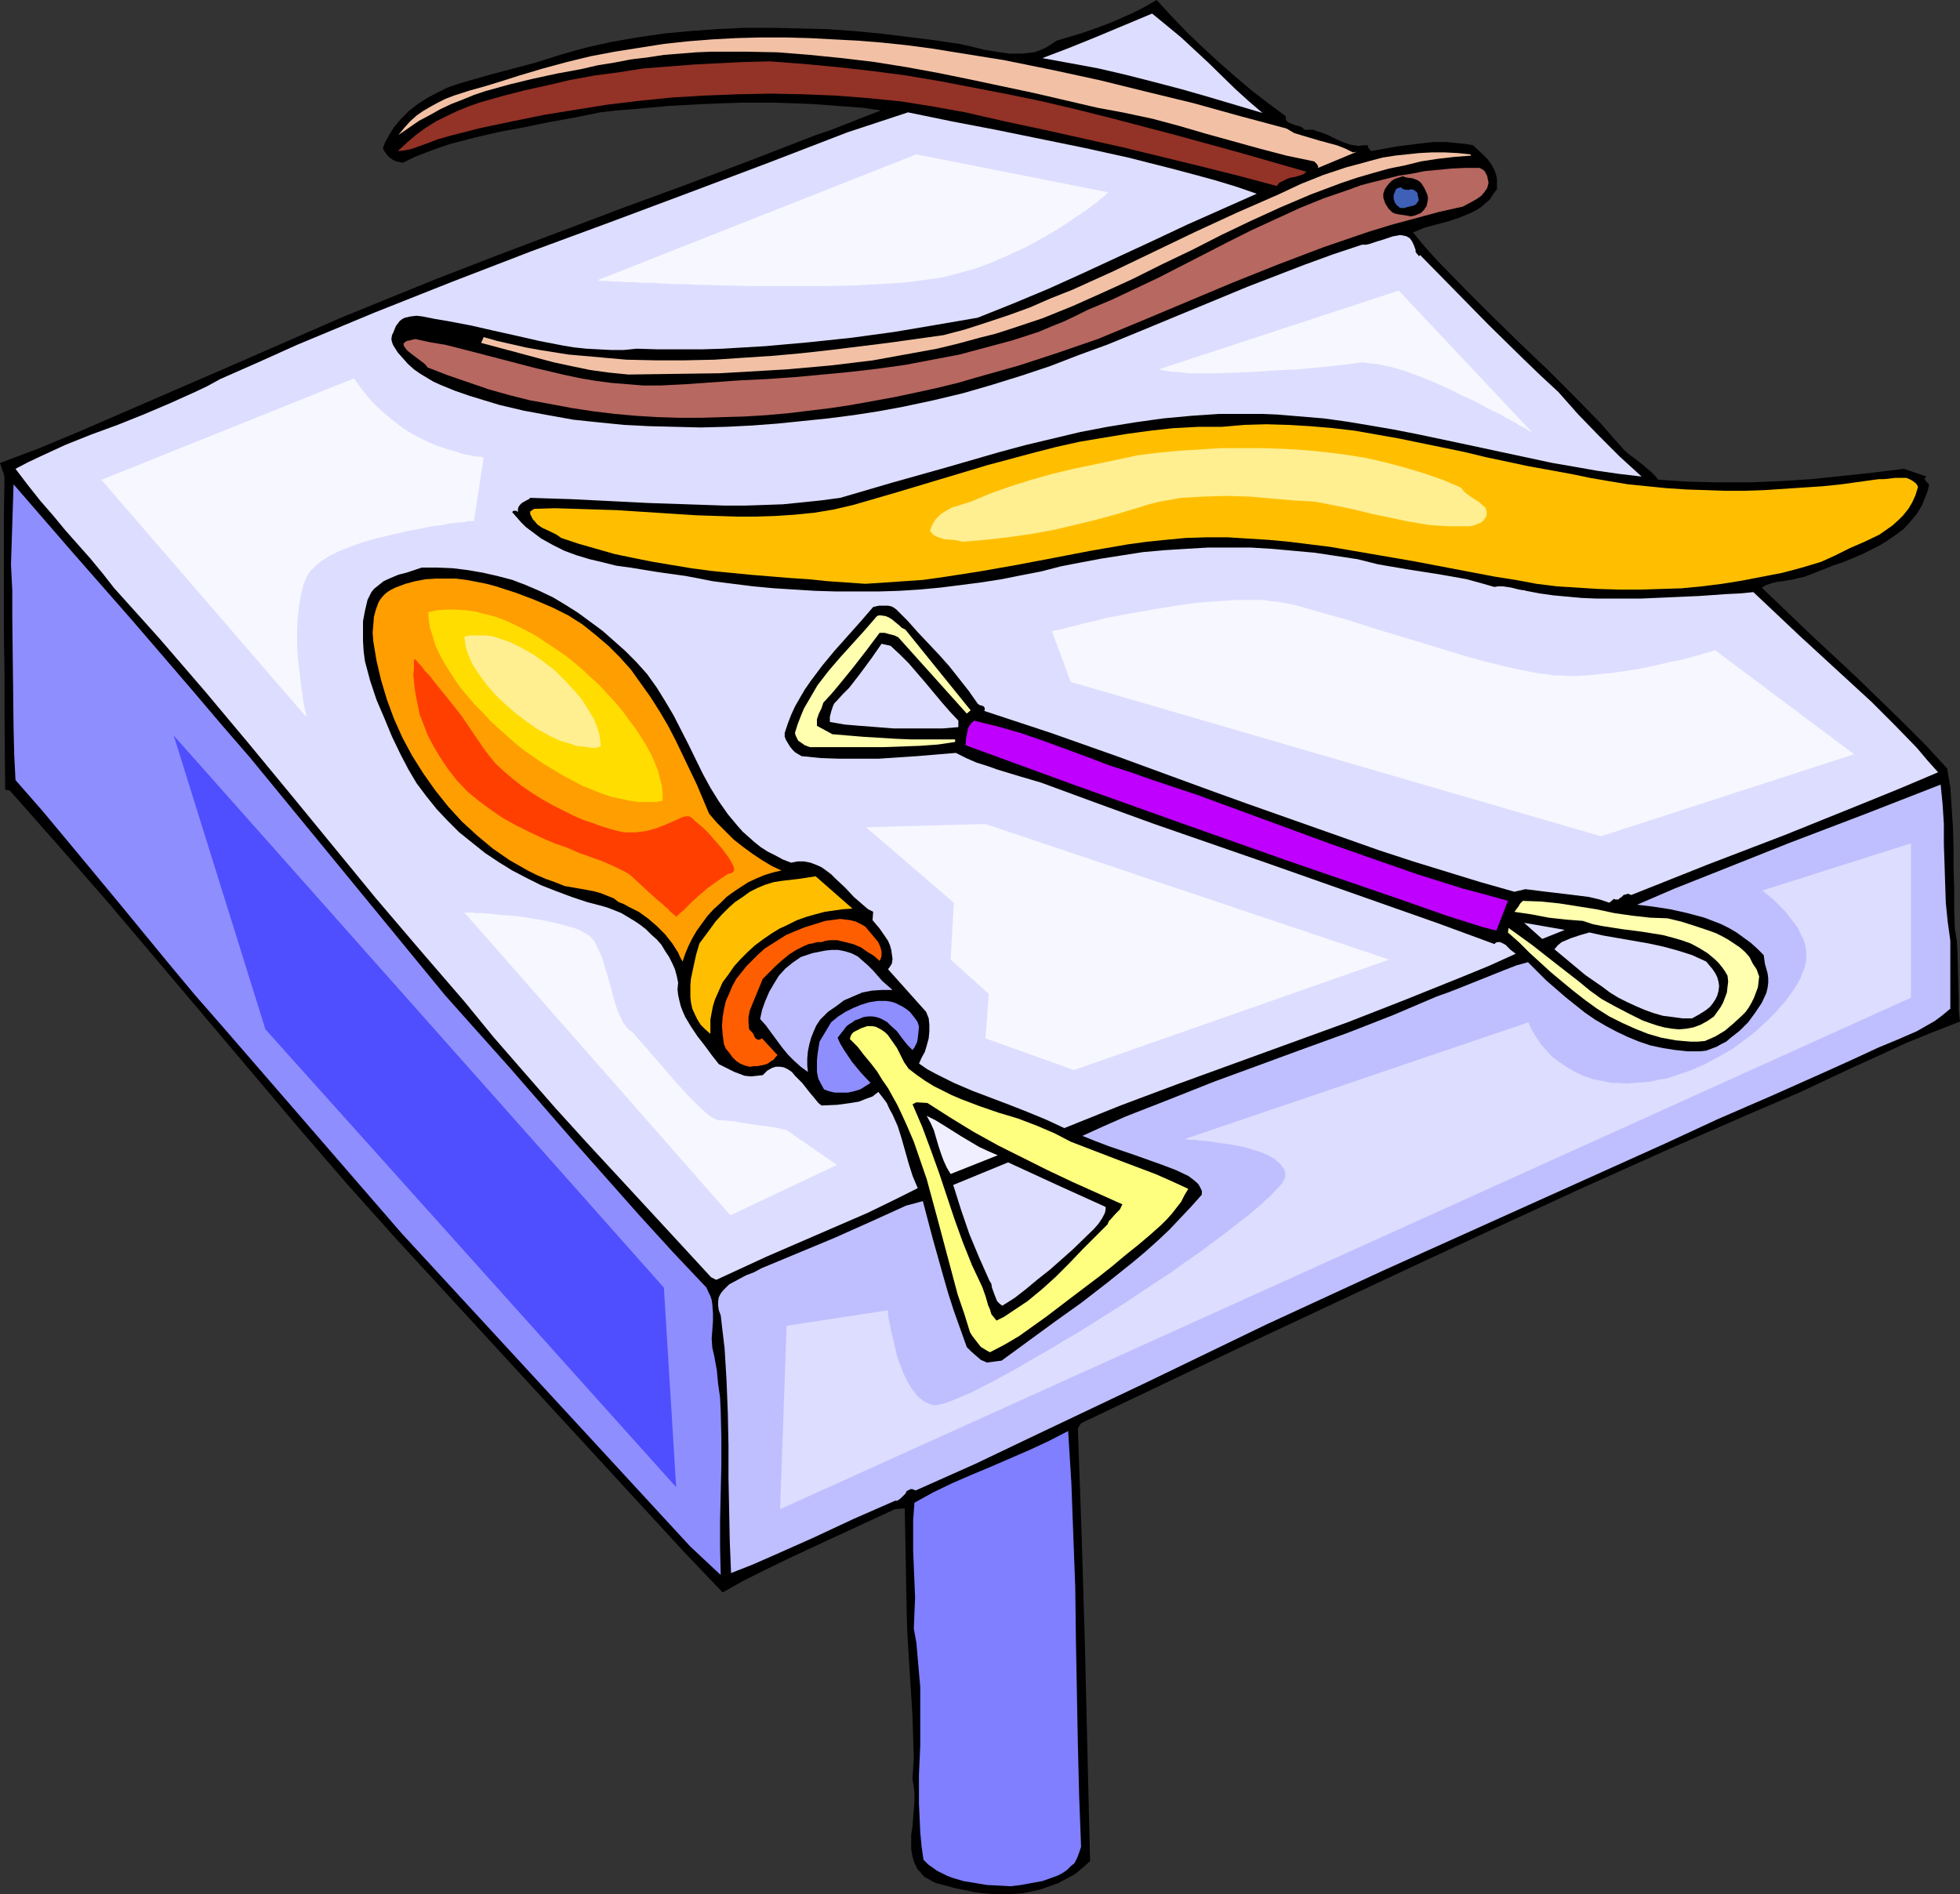
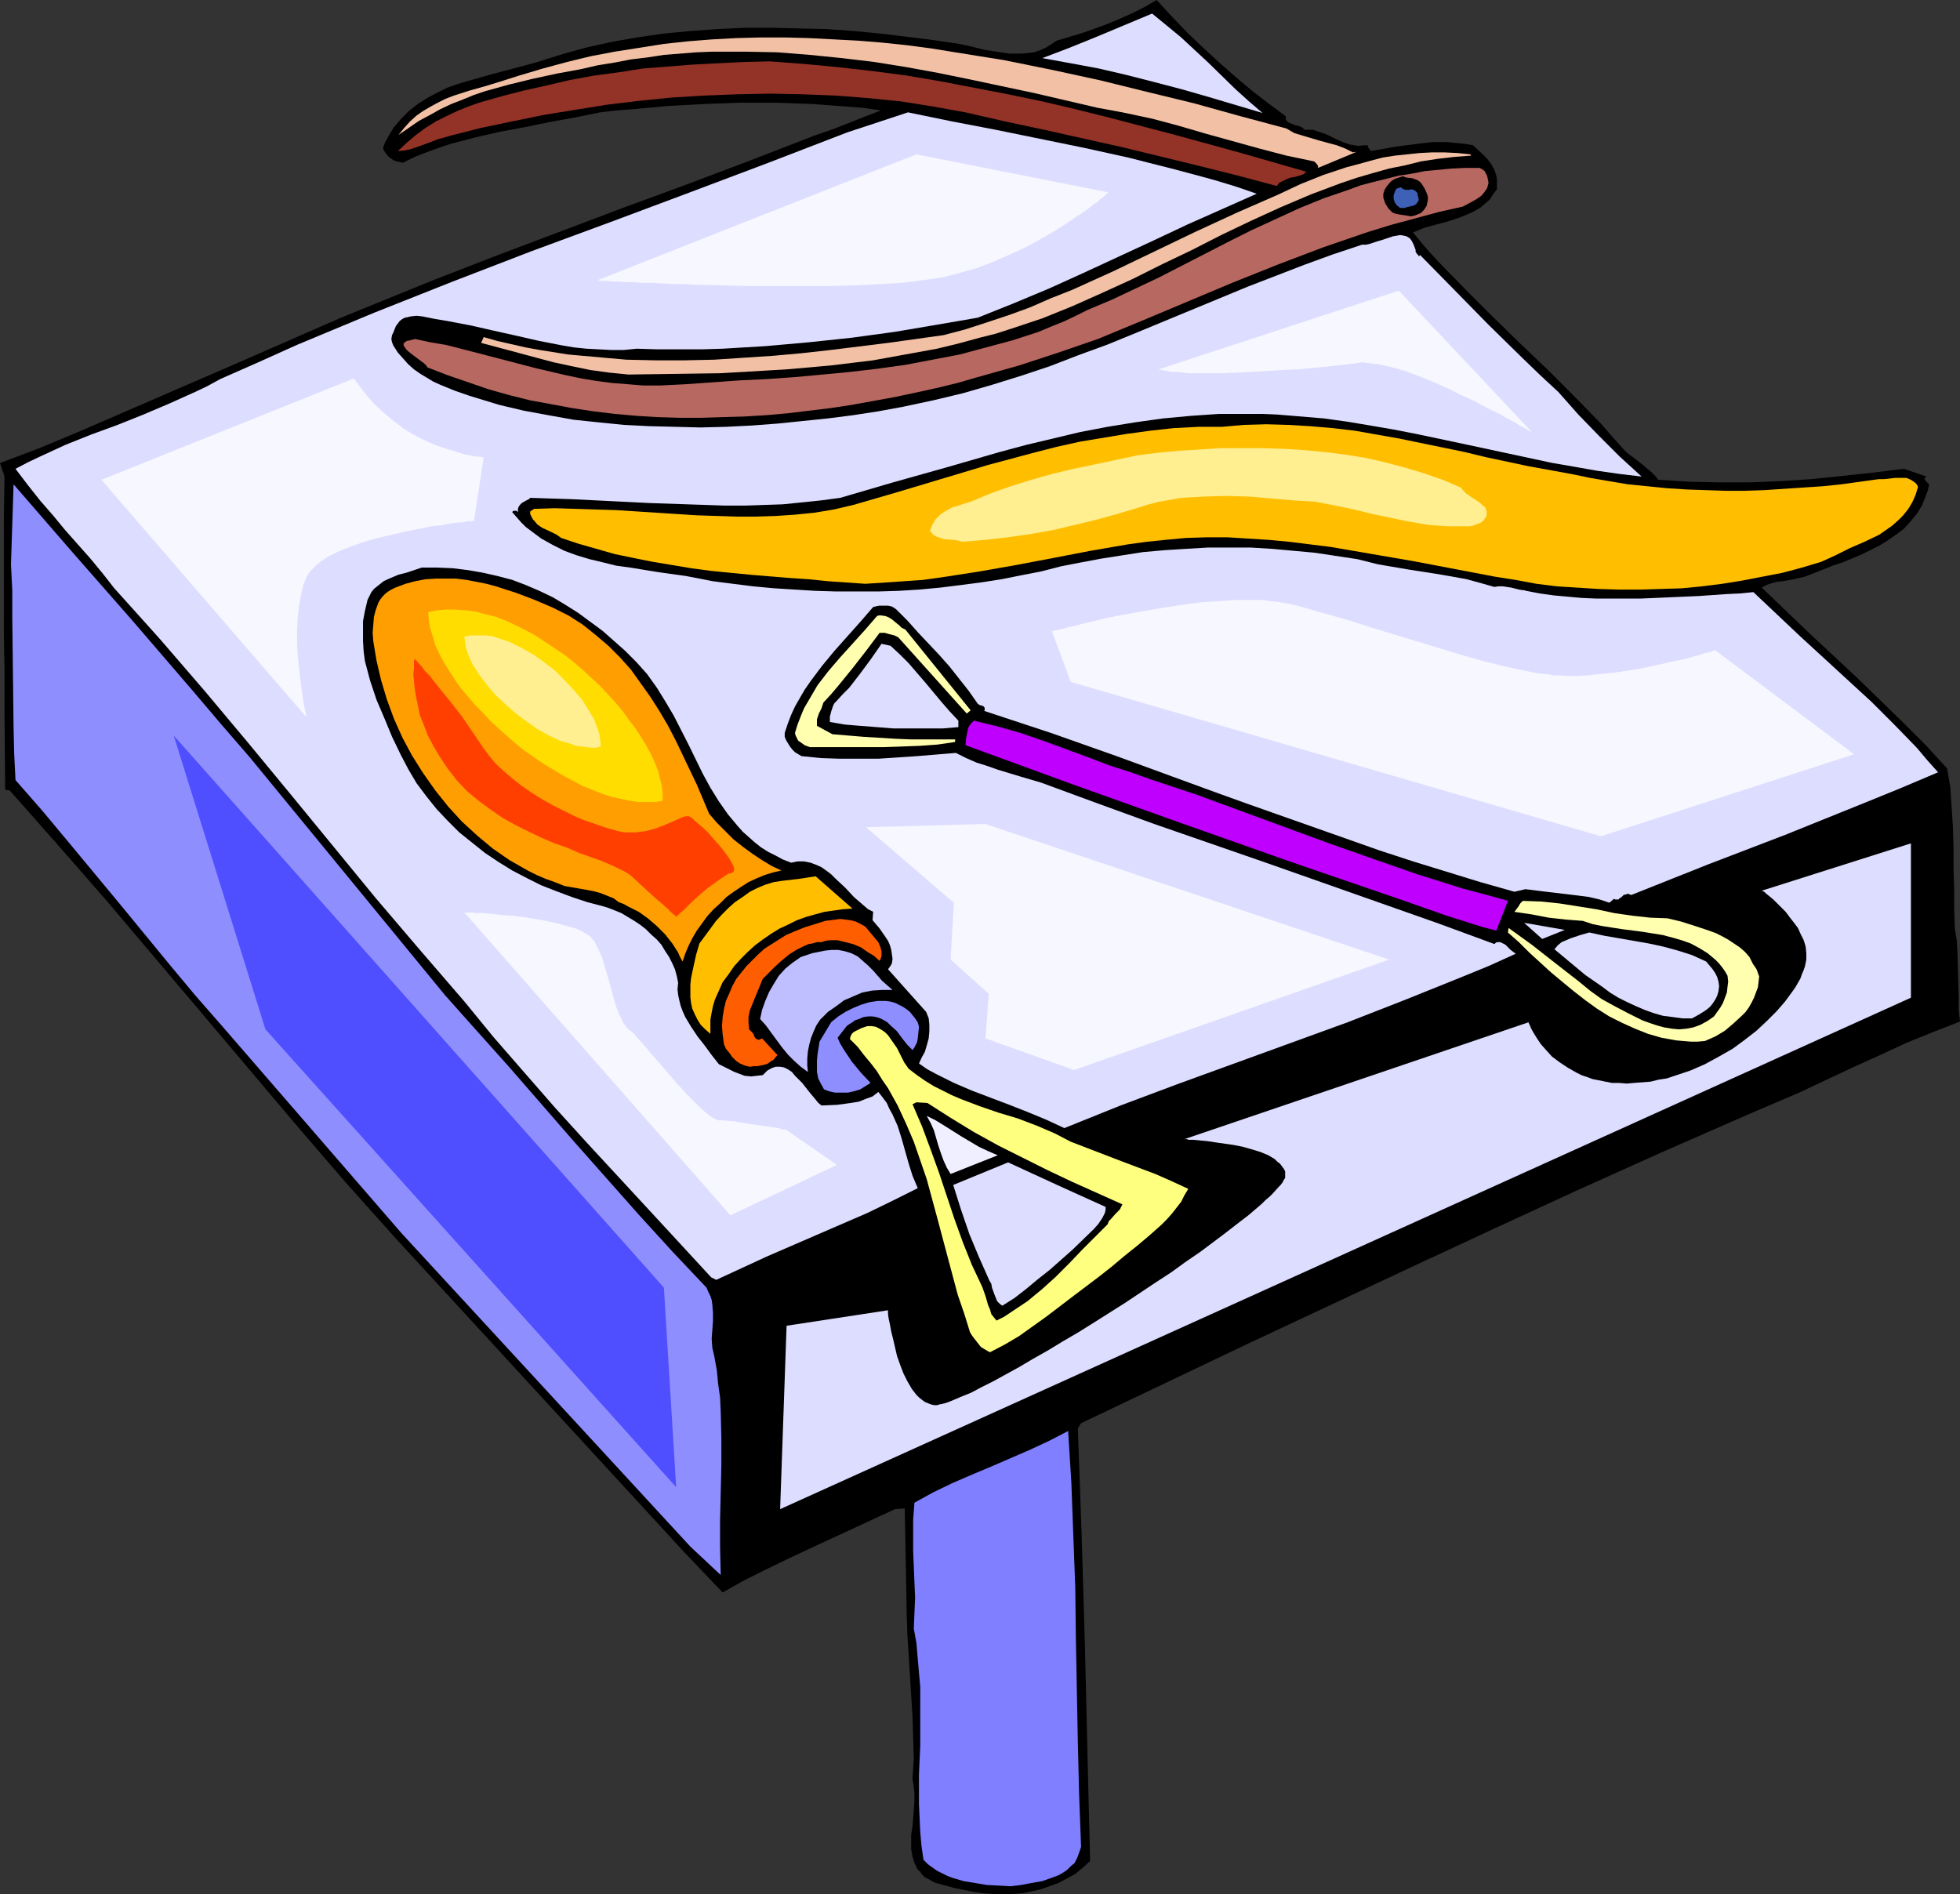
<svg xmlns="http://www.w3.org/2000/svg" xmlns:ns1="http://sodipodi.sourceforge.net/DTD/sodipodi-0.dtd" xmlns:ns2="http://www.inkscape.org/namespaces/inkscape" version="1.0" width="129.766mm" height="125.407mm" id="svg40" ns1:docname="Sculpting Tools 1.wmf">
  <rect width="100%" height="100%" fill="#333333" stroke="none" />
  <ns1:namedview id="namedview40" pagecolor="#ffffff" bordercolor="#000000" borderopacity="0.25" ns2:showpageshadow="2" ns2:pageopacity="0.0" ns2:pagecheckerboard="0" ns2:deskcolor="#d1d1d1" ns2:document-units="mm" />
  <defs id="defs1">
    <pattern id="WMFhbasepattern" patternUnits="userSpaceOnUse" width="6" height="6" x="0" y="0" />
  </defs>
  <path style="fill:#000000;fill-opacity:1;fill-rule:evenodd;stroke:none" d="m 0,115.869 9.858,-3.717 9.696,-4.04 19.392,-8.403 19.392,-8.403 19.23,-8.403 7.757,-3.394 7.918,-3.232 15.514,-6.302 15.837,-6.141 15.837,-5.979 15.837,-5.979 15.837,-5.818 15.837,-5.979 15.837,-6.141 4.202,-1.454 4.202,-1.616 4.04,-1.616 4.202,-1.616 -4.363,-0.646 -4.202,-0.323 -8.726,-0.646 -8.888,-0.323 h -9.05 l -8.888,0.323 -9.05,0.485 -8.726,0.808 -4.202,0.323 -4.202,0.485 -6.302,1.293 -6.302,1.131 -6.302,1.293 -6.141,1.131 -6.302,1.454 -6.141,1.616 -2.909,0.97 -3.07,1.131 -2.909,1.131 -2.909,1.454 -0.808,-0.162 -0.808,-0.162 -0.808,-0.323 -0.646,-0.485 -0.646,-0.485 -0.485,-0.646 -0.485,-0.646 -0.323,-0.808 0.485,-1.293 0.808,-1.454 0.646,-1.131 0.808,-1.293 1.778,-2.101 1.939,-1.939 2.262,-1.778 2.262,-1.454 2.424,-1.293 2.586,-1.293 2.747,-0.97 2.747,-0.808 5.656,-1.616 5.494,-1.454 5.494,-1.454 6.141,-1.939 6.302,-1.778 6.464,-1.454 6.464,-1.131 6.626,-0.97 6.787,-0.646 6.787,-0.485 6.787,-0.323 h 6.787 l 6.787,0.162 6.949,0.162 6.787,0.485 6.787,0.646 6.626,0.808 6.464,0.808 6.626,0.97 1.454,0.323 1.454,0.323 3.232,0.808 3.07,0.485 3.232,0.485 h 1.454 1.616 l 1.616,-0.162 1.454,-0.162 1.454,-0.485 1.454,-0.646 1.293,-0.808 1.454,-0.97 6.464,-1.939 3.232,-1.131 3.07,-1.131 3.07,-1.293 3.232,-1.454 2.909,-1.454 L 289.425,0 l 3.717,4.04 3.878,4.04 3.878,3.717 4.04,3.717 4.04,3.555 4.202,3.555 4.202,3.232 4.363,3.232 v 0.808 l 0.323,0.485 0.485,0.323 0.808,0.323 0.808,0.323 0.808,0.162 0.808,0.323 0.646,0.646 h 0.97 1.131 l 1.939,0.646 1.778,0.646 1.939,0.97 1.778,0.808 1.939,0.646 0.97,0.162 1.131,0.162 1.131,-0.162 h 1.131 v 0.323 l 0.162,0.323 0.646,0.808 6.302,-1.131 6.302,-0.808 3.07,-0.323 h 3.232 l 3.232,0.323 1.616,0.162 1.778,0.323 2.424,2.262 1.131,1.131 0.97,1.293 0.808,1.454 0.485,1.454 0.162,0.808 v 0.808 0.808 0.97 l -0.97,1.293 -0.808,1.293 -1.131,0.97 -1.131,0.97 -1.293,0.808 -1.293,0.646 -2.747,1.131 -2.909,0.97 -3.07,0.808 -2.909,0.808 -2.747,1.131 3.07,3.717 3.232,3.555 6.787,6.949 6.787,6.787 6.949,6.787 6.949,6.626 6.626,6.626 6.626,6.787 3.07,3.555 3.07,3.394 0.97,0.808 1.131,0.808 2.262,1.778 2.101,1.778 0.97,0.97 0.808,0.97 7.757,0.485 7.595,0.162 h 7.757 l 7.595,-0.323 7.595,-0.485 7.757,-0.808 7.595,-0.808 7.757,-0.97 5.656,1.939 -0.323,0.323 -0.162,0.323 0.162,0.162 0.162,0.323 0.646,0.646 0.162,0.162 v 0.323 l -0.323,1.293 -0.485,1.293 -0.97,2.424 -1.293,2.101 -1.616,1.939 -1.616,1.778 -1.939,1.454 -2.101,1.454 -2.101,1.293 -2.262,1.131 -2.262,1.131 -4.686,1.939 -2.424,0.808 -2.424,0.97 -4.525,1.778 -1.454,0.323 -1.293,0.323 -2.747,0.485 -1.454,0.162 -1.293,0.323 -1.454,0.485 -1.131,0.646 11.797,11.312 11.958,11.151 5.818,5.656 5.818,5.656 5.656,5.656 5.333,5.818 0.808,4.686 0.323,4.848 0.323,5.01 0.162,5.171 v 5.171 l 0.162,5.171 v 5.01 l 0.162,5.01 0.485,2.909 0.162,2.909 0.162,5.656 0.162,5.818 v 3.07 l 0.323,2.909 -6.626,2.586 -6.787,2.747 -6.626,3.07 -6.787,3.07 -13.413,6.303 -6.787,2.909 -6.787,2.909 -21.008,9.211 -20.846,9.373 -20.685,9.535 -20.846,9.696 -41.37,19.392 -41.37,19.716 -0.808,1.293 0.485,13.575 0.485,13.575 0.808,27.472 0.323,13.575 0.323,13.575 0.323,13.413 0.323,13.09 -1.778,1.616 -1.939,1.616 -2.101,1.131 -2.101,1.131 -2.262,0.808 -2.262,0.808 -2.262,0.485 -2.262,0.485 -2.424,0.162 h -2.424 -2.424 l -2.424,-0.162 -2.262,-0.323 -2.424,-0.485 -2.424,-0.485 -2.424,-0.646 -1.131,-0.323 -1.293,-0.323 -0.97,-0.485 -0.808,-0.485 -0.97,-0.485 -0.646,-0.646 -0.485,-0.646 -0.646,-0.646 -0.808,-1.616 -0.485,-1.616 -0.323,-1.778 v -1.939 -1.778 l 0.323,-2.101 0.323,-4.04 0.162,-1.939 v -2.101 l -0.162,-1.778 -0.323,-1.939 0.323,-5.171 -0.162,-5.333 -0.162,-5.171 -0.323,-5.171 -0.646,-10.343 -0.323,-5.171 -0.162,-5.171 -0.485,-26.18 -2.424,0.162 -10.827,5.01 -10.827,5.01 -5.494,2.586 -5.333,2.586 -5.494,2.747 -5.171,2.909 -9.858,-10.343 -71.912,-78.216 v 0 L 86.779,296.217 74.659,282.158 50.904,254.039 26.987,225.759 14.706,211.699 2.424,197.801 1.293,197.64 1.131,178.086 v -9.858 l -0.162,-9.858 v -19.554 -9.696 l 0.162,-9.535 -0.162,-0.97 -0.323,-0.808 -0.323,-0.97 z" id="path1" />
  <path style="fill:#8e8eff;fill-opacity:1;fill-rule:evenodd;stroke:none" d="m 3.394,121.202 14.706,16.968 15.029,17.13 14.867,17.291 7.272,8.565 7.272,8.403 48.803,59.47 7.918,8.888 8.242,9.211 16.16,18.584 16.322,18.423 8.403,9.211 8.403,8.888 0.485,1.131 0.485,0.97 0.323,0.97 0.162,1.131 0.162,2.101 v 2.101 l -0.162,2.262 -0.162,2.101 0.162,2.262 0.485,2.101 0.646,3.555 0.323,3.394 0.485,3.394 0.162,3.394 0.162,6.787 v 6.787 l -0.323,13.736 v 6.787 l 0.162,6.949 -7.595,-7.111 -72.235,-78.377 -44.925,-51.874 -6.787,-7.757 -6.464,-7.757 L 29.734,225.92 17.13,210.73 10.666,202.973 3.878,195.216 3.555,188.752 3.394,182.126 3.232,168.228 3.07,154.33 v -6.626 L 2.747,141.241 Z" id="path2" />
  <path style="fill:#ddddff;fill-opacity:1;fill-rule:evenodd;stroke:none" d="m 55.106,94.861 9.534,-4.202 9.696,-4.363 9.696,-4.04 9.696,-4.04 19.554,-7.757 19.715,-7.595 19.715,-7.272 19.877,-7.434 19.715,-7.434 19.715,-7.595 15.19,-5.01 10.989,2.262 10.989,2.101 22.139,4.525 10.989,2.424 10.827,2.747 5.494,1.454 5.333,1.454 5.333,1.616 5.171,1.778 -8.726,3.878 -8.726,3.878 -8.565,4.04 -8.726,4.04 -8.726,4.04 -8.565,3.878 -8.888,3.717 -8.888,3.555 -10.342,1.778 -10.504,1.778 -10.666,1.454 -10.666,1.131 -10.827,0.97 -10.827,0.646 -5.333,0.162 h -5.494 -5.333 l -5.333,-0.162 -3.232,0.323 h -3.232 l -3.07,-0.162 -3.07,-0.162 -3.07,-0.323 -2.909,-0.485 -5.818,-1.131 -5.656,-1.293 -5.818,-1.293 -5.656,-1.293 -5.979,-1.131 -2.909,-0.485 -3.232,-0.646 -1.454,-0.162 -1.454,0.162 -1.454,0.323 -0.646,0.323 -0.646,0.485 -0.97,1.293 -0.646,1.616 -0.323,0.646 -0.162,0.97 0.162,0.808 0.323,0.808 1.131,1.778 1.293,1.454 1.293,1.454 1.454,1.293 1.616,1.131 1.616,0.97 1.616,0.97 1.778,0.808 3.555,1.454 3.717,1.293 7.434,2.262 6.141,1.454 6.141,1.131 6.302,1.131 6.141,0.646 6.464,0.646 6.302,0.323 6.464,0.162 6.464,0.162 6.302,-0.162 6.464,-0.323 6.464,-0.485 6.302,-0.646 6.302,-0.646 6.302,-0.808 6.302,-0.97 6.141,-1.131 7.595,-1.616 7.434,-1.778 7.272,-2.101 7.272,-2.262 7.272,-2.424 7.11,-2.747 7.11,-2.586 7.11,-2.909 14.059,-5.818 14.059,-5.818 7.11,-2.747 7.11,-2.747 7.11,-2.586 7.272,-2.424 h 0.97 l 0.808,-0.162 1.939,-0.646 1.131,-0.323 0.97,-0.323 1.939,-0.646 0.97,-0.162 0.808,-0.162 0.97,0.162 0.646,0.162 0.808,0.485 0.485,0.646 0.485,0.97 0.485,1.293 v 0.485 l 0.323,0.485 0.323,0.323 0.162,0.323 0.323,-0.323 8.565,8.727 8.565,8.727 8.726,8.565 4.363,4.202 4.363,4.04 5.01,5.656 5.171,5.333 5.171,5.171 5.494,5.01 -5.494,-0.646 -5.656,-0.808 -5.494,-0.97 -5.656,-0.97 -11.312,-2.424 -11.312,-2.424 -11.474,-2.424 -5.818,-1.131 -5.656,-0.97 -5.818,-0.97 -5.818,-0.808 -5.818,-0.485 -5.818,-0.485 -3.717,-0.162 h -3.555 -7.272 l -7.11,0.485 -6.949,0.646 -6.949,0.97 -6.949,1.131 -6.787,1.293 -6.787,1.616 -6.787,1.616 -6.626,1.778 -13.413,3.878 -13.251,3.717 -13.251,3.878 -4.848,0.646 -4.686,0.485 -4.848,0.485 -4.686,0.162 -4.848,0.162 h -4.848 l -9.534,-0.323 -9.534,-0.323 -9.696,-0.485 -9.858,-0.485 -10.181,-0.323 -0.323,0.323 -0.646,0.323 -1.131,0.646 -0.485,0.485 -0.323,0.485 -0.162,0.485 v 0.808 l -0.162,-0.162 -0.323,-0.162 h -0.646 l -0.323,0.323 1.131,1.293 1.131,1.293 1.131,1.131 1.293,0.97 2.586,1.939 2.909,1.616 2.909,1.454 3.07,1.131 3.232,0.97 3.394,0.808 3.232,0.808 3.555,0.485 6.949,1.131 6.949,0.97 3.394,0.646 3.232,0.646 5.01,0.646 5.171,0.646 5.171,0.485 5.171,0.323 5.171,0.323 5.333,0.162 h 5.171 5.333 l 5.171,-0.162 5.171,-0.323 5.171,-0.485 5.171,-0.646 5.01,-0.646 5.171,-0.808 4.848,-0.97 5.01,-0.97 5.01,-1.293 5.01,-0.97 5.171,-0.97 5.171,-0.808 5.171,-0.808 5.494,-0.485 5.171,-0.323 5.494,-0.323 h 5.333 5.494 l 5.333,0.323 5.333,0.485 5.333,0.485 5.333,0.808 5.333,0.808 5.171,1.293 7.595,1.293 7.272,1.131 3.717,0.646 3.555,0.646 3.555,0.97 3.394,0.97 0.97,-0.162 h 1.131 l 2.101,0.323 1.939,0.485 0.97,0.162 h 0.323 l 0.485,0.162 3.394,0.646 3.394,0.485 7.11,0.646 3.717,0.162 h 3.555 7.434 l 7.434,-0.323 7.272,-0.323 6.949,-0.485 3.394,-0.162 3.232,-0.323 5.818,5.494 5.818,5.494 5.979,5.494 5.979,5.494 5.979,5.494 5.656,5.656 5.656,5.818 2.586,3.07 2.747,3.07 -9.534,4.04 -9.534,3.878 -19.23,7.757 -19.392,7.434 -19.069,7.595 -0.485,-0.162 -0.323,-0.162 -0.485,0.162 -0.646,0.162 -0.485,0.485 -0.485,0.323 -0.323,0.323 h -0.646 -0.162 l -0.323,-0.162 -1.131,0.97 -2.424,-0.808 -2.747,-0.646 -2.586,-0.323 -2.586,-0.323 -5.494,-0.646 -5.171,-0.646 -2.747,0.646 -8.565,-2.424 -8.403,-2.586 -8.403,-2.586 -8.403,-2.747 -16.483,-5.818 -16.483,-5.818 -8.08,-2.909 -8.403,-3.07 -16.322,-5.979 -16.483,-5.818 -16.645,-5.494 0.162,-0.485 -0.162,-0.485 -0.162,-0.162 -0.323,-0.162 -0.646,-0.162 -0.485,-0.323 -2.262,-3.232 -2.424,-3.07 -2.424,-3.07 -2.586,-2.909 -5.333,-5.656 -2.586,-2.909 -2.747,-2.747 -0.646,-0.485 -0.646,-0.323 -0.808,-0.162 h -0.646 -1.616 l -1.454,0.323 -3.07,3.555 -6.626,7.434 -3.07,3.717 -2.909,3.878 -1.454,2.101 -1.131,1.939 -1.293,2.262 -0.97,2.101 -0.808,2.101 -0.808,2.424 v 0.97 l 0.323,0.808 0.485,0.808 0.485,0.808 0.646,0.808 0.646,0.646 1.616,0.97 4.848,0.485 4.686,0.162 h 4.848 4.848 l 9.696,-0.646 9.696,-0.808 2.586,1.293 2.586,1.131 2.586,0.808 2.747,0.97 5.333,1.616 5.494,1.616 14.059,5.171 14.221,5.171 28.442,9.858 28.442,10.019 14.221,5.01 14.059,5.171 0.323,-0.323 0.323,-0.162 h 0.808 l 0.646,0.323 0.646,0.323 0.646,0.646 0.646,0.646 0.646,0.485 0.646,0.485 -6.787,3.07 -7.11,2.909 -14.059,5.656 -14.059,5.494 -14.221,5.171 -14.221,5.171 -14.221,5.171 -14.221,5.333 -14.059,5.656 -4.525,-2.101 -4.686,-1.939 -4.525,-1.778 -4.686,-1.778 -4.686,-1.778 -4.525,-1.939 -4.525,-2.262 -2.101,-1.131 -2.101,-1.454 0.646,-1.454 0.808,-1.454 0.485,-1.616 0.485,-1.778 0.162,-1.778 v -1.616 l -0.162,-1.616 -0.646,-1.616 -9.534,-10.666 0.485,-0.646 0.485,-0.808 0.162,-1.131 -0.162,-1.131 -0.162,-1.131 -0.323,-1.131 -0.485,-1.131 -0.646,-0.97 -1.454,-2.101 -1.778,-2.101 0.162,-2.101 -1.293,-0.646 -1.131,-0.97 -2.424,-2.101 -2.101,-2.262 -2.424,-2.262 -1.131,-1.131 -1.293,-0.97 -1.131,-0.808 -1.454,-0.646 -1.293,-0.485 -1.616,-0.323 h -1.616 l -1.616,0.323 -2.101,-0.808 -1.778,-0.97 -1.939,-0.97 -1.778,-1.131 -1.616,-1.293 -1.454,-1.293 -1.454,-1.293 -1.293,-1.454 -2.424,-2.909 -2.262,-3.232 -2.101,-3.394 -1.939,-3.555 -3.555,-7.272 -3.717,-7.272 -2.101,-3.555 -2.101,-3.394 -2.424,-3.394 -1.293,-1.454 -1.454,-1.616 -2.747,-2.747 -2.909,-2.586 -2.747,-2.424 -3.07,-2.262 -3.07,-2.262 -3.07,-1.939 -3.232,-1.939 -3.394,-1.616 -3.394,-1.454 -3.394,-1.293 -3.717,-0.97 -3.555,-0.808 -3.717,-0.646 -3.878,-0.485 -3.878,-0.162 h -3.878 l -3.878,1.293 -1.939,0.485 -1.939,0.808 -1.778,0.808 -0.808,0.646 -0.808,0.646 -0.808,0.646 -0.646,0.808 -0.485,0.97 -0.485,0.97 -0.646,2.747 -0.485,2.586 v 2.586 2.424 l 0.162,2.586 0.323,2.424 0.646,2.424 0.646,2.424 0.808,2.424 0.808,2.424 1.939,4.525 1.939,4.686 2.101,4.363 1.939,3.717 2.101,3.555 2.424,3.232 2.586,3.232 2.747,2.909 2.909,2.909 3.232,2.586 3.232,2.586 3.394,2.262 3.394,2.101 3.717,1.939 3.555,1.778 3.717,1.454 3.878,1.454 3.878,1.293 3.717,0.97 1.616,0.485 1.616,0.646 1.616,0.646 1.616,0.97 1.616,0.97 1.454,0.97 1.454,1.131 1.293,1.293 1.454,1.293 1.131,1.293 0.97,1.616 0.97,1.454 0.808,1.616 0.646,1.454 0.485,1.778 0.323,1.616 -0.162,1.616 0.162,1.454 0.323,1.454 0.323,1.293 0.485,1.293 0.646,1.454 1.454,2.424 1.616,2.424 1.778,2.262 1.778,2.424 1.778,2.262 2.586,1.293 1.293,0.646 1.293,0.485 1.293,0.485 1.616,0.162 1.454,-0.162 1.454,-0.162 0.646,-0.646 0.485,-0.485 1.131,-0.646 0.97,-0.323 h 1.131 l 0.97,0.162 0.97,0.485 0.97,0.646 0.808,0.97 1.778,1.778 1.778,2.262 1.616,1.939 0.646,0.808 0.808,0.646 3.878,-0.162 3.555,-0.485 1.939,-0.323 1.616,-0.646 1.778,-0.646 1.454,-1.131 1.131,1.454 0.97,1.293 0.646,1.454 0.808,1.454 1.293,2.909 0.97,3.07 1.778,6.303 0.97,3.07 1.293,3.07 -6.141,3.07 -6.302,3.07 -25.371,10.989 -6.302,2.909 -6.302,2.909 -1.293,-0.646 -7.595,-8.242 -7.757,-8.403 -7.918,-8.565 -7.918,-8.565 -7.918,-8.727 -7.757,-8.888 -7.595,-8.727 -7.272,-8.888 -11.15,-12.928 L 94.051,224.789 72.72,198.771 62.054,185.843 51.227,172.915 40.077,159.987 l -5.656,-6.303 -5.818,-6.464 -2.909,-3.717 -3.07,-3.717 -6.302,-7.111 -3.07,-3.717 -3.232,-3.717 -3.07,-3.878 -3.07,-4.04 3.07,-1.616 3.07,-1.454 6.302,-2.909 6.464,-2.586 6.626,-2.424 6.464,-2.586 6.464,-2.747 6.464,-2.909 3.07,-1.454 z" id="path3" />
  <path style="fill:#ff9e00;fill-opacity:1;fill-rule:evenodd;stroke:none" d="m 98.899,147.058 2.586,-0.97 2.424,-0.646 2.586,-0.485 2.586,-0.162 h 2.586 2.424 l 2.586,0.323 2.586,0.485 2.424,0.485 2.424,0.646 5.01,1.616 4.686,1.778 4.525,1.939 1.939,0.97 1.939,0.97 3.555,2.262 3.232,2.586 3.232,2.747 2.909,2.909 2.747,3.07 2.424,3.394 2.424,3.394 2.262,3.555 2.101,3.555 1.939,3.717 1.778,3.717 3.555,7.434 3.07,7.272 1.939,2.262 2.101,2.101 2.101,2.101 2.262,1.778 2.424,1.778 2.424,1.616 2.424,1.454 2.424,1.131 -2.101,0.485 -2.101,0.646 -1.939,0.808 -2.101,0.97 -1.778,1.131 -1.939,1.293 -1.778,1.293 -1.616,1.616 -1.616,1.454 -1.616,1.778 -1.293,1.778 -1.293,1.778 -1.131,1.939 -0.97,1.939 -0.808,1.939 -0.646,1.939 -0.646,-1.131 -0.485,-1.131 -1.454,-2.262 -1.778,-2.262 -2.101,-2.101 -2.262,-1.939 -2.262,-1.616 -2.586,-1.293 -1.131,-0.646 -1.293,-0.485 -1.293,-0.97 -1.616,-0.646 -1.616,-0.646 -1.778,-0.485 -3.555,-0.646 -3.717,-0.646 -2.424,-0.97 -2.262,-0.808 -2.262,-0.97 -2.262,-1.131 -2.262,-1.293 -2.262,-1.293 -2.101,-1.454 -2.101,-1.454 -1.939,-1.616 -1.939,-1.616 -1.939,-1.778 -1.939,-1.778 -3.394,-3.717 -3.232,-4.04 -3.07,-4.363 -2.747,-4.363 -2.424,-4.525 -2.101,-4.686 -1.778,-4.848 -1.454,-4.848 -1.131,-4.848 -0.808,-4.848 -0.162,-2.101 0.162,-1.939 0.162,-2.101 0.485,-1.778 0.646,-1.778 0.485,-0.808 0.646,-0.808 0.646,-0.646 0.646,-0.485 0.808,-0.485 z" id="path4" />
  <path style="fill:#933226;fill-opacity:1;fill-rule:evenodd;stroke:none" d="m 142.531,20.039 6.141,-1.131 6.141,-0.808 6.141,-0.97 6.302,-0.485 6.141,-0.485 6.302,-0.323 6.464,-0.323 6.464,-0.162 8.565,0.646 8.565,0.808 8.565,0.97 8.565,1.131 8.565,1.454 8.403,1.616 8.403,1.616 8.565,1.778 8.242,1.939 8.403,2.101 16.645,4.363 16.483,4.525 16.322,4.686 -0.808,0.646 -0.97,0.323 -1.131,0.323 -0.97,0.162 -0.97,0.323 -0.97,0.485 -0.97,0.485 -0.646,0.808 -9.696,-2.586 -9.696,-2.424 -19.23,-4.686 -19.554,-4.363 -9.858,-2.101 -9.858,-2.262 -8.08,-1.454 -8.08,-1.293 -8.08,-0.808 -8.242,-0.646 -8.242,-0.323 -8.08,-0.162 -8.242,0.162 -8.242,0.323 -8.08,0.485 -8.08,0.808 -8.08,0.97 -8.08,1.293 -7.918,1.293 -7.918,1.616 -7.757,1.616 -7.595,1.939 -3.394,0.97 -1.616,0.646 -1.778,0.646 -3.232,1.131 -1.616,0.323 -1.616,0.162 2.262,-2.101 2.262,-1.939 2.424,-1.778 2.586,-1.616 2.586,-1.293 2.747,-1.293 2.747,-1.131 2.747,-0.97 5.656,-1.616 5.656,-1.454 5.818,-1.293 z" id="path5" />
  <path style="fill:#f2c1a5;fill-opacity:1;fill-rule:evenodd;stroke:none" d="m 129.926,18.907 5.979,-1.778 5.979,-1.616 5.979,-1.454 5.979,-1.131 6.141,-0.97 6.141,-0.97 5.979,-0.646 6.141,-0.485 5.979,-0.323 6.141,-0.162 h 6.141 l 5.979,0.162 6.141,0.323 6.141,0.323 5.979,0.485 6.141,0.646 6.141,0.808 5.979,0.97 12.12,1.939 11.958,2.424 11.958,2.586 11.797,2.909 11.958,2.909 11.635,3.232 11.474,3.07 1.939,1.131 2.101,0.646 4.363,1.293 4.202,1.131 2.101,0.808 1.939,0.97 0.97,-0.162 -9.696,4.04 v -0.323 -0.162 l -0.323,-0.485 -0.323,-0.323 -0.323,-0.323 -6.949,-1.454 -6.787,-1.778 -13.413,-3.717 -6.626,-1.939 -6.626,-1.778 -6.787,-1.454 -3.394,-0.646 -3.555,-0.646 -15.998,-3.717 -15.998,-3.394 -7.918,-1.616 -7.918,-1.454 -8.08,-1.293 -8.08,-0.97 -8.08,-0.808 -8.08,-0.646 -8.08,-0.162 h -8.242 l -4.04,0.162 -4.04,0.323 -4.04,0.323 -4.202,0.646 -4.04,0.485 -4.202,0.808 -4.04,0.646 -4.202,0.97 -6.141,1.131 -5.979,1.293 -5.979,1.454 -5.818,1.616 -2.909,0.97 -2.747,1.131 -2.909,1.131 -2.747,1.293 -2.586,1.454 -2.747,1.454 -2.586,1.778 -2.586,1.778 1.454,-1.778 1.454,-1.616 1.616,-1.454 1.616,-1.131 1.939,-1.131 1.778,-0.97 1.939,-0.97 2.101,-0.808 4.04,-1.293 4.04,-1.131 4.202,-1.293 z" id="path6" />
  <path style="fill:#b76860;fill-opacity:1;fill-rule:evenodd;stroke:none" d="m 103.909,84.841 3.717,0.808 3.878,0.646 7.595,1.939 7.434,1.939 7.434,1.939 7.595,1.778 3.878,0.808 3.878,0.646 3.717,0.485 4.04,0.323 3.878,0.323 h 4.202 l 6.464,-0.323 6.787,-0.485 6.787,-0.485 6.787,-0.323 6.949,-0.485 6.949,-0.646 6.787,-0.646 6.949,-0.808 6.949,-0.97 6.787,-1.293 6.787,-1.293 6.626,-1.778 6.626,-1.778 6.464,-2.101 3.07,-1.293 3.232,-1.293 3.07,-1.454 2.909,-1.454 6.141,-2.586 5.818,-2.747 5.818,-2.747 5.979,-3.07 11.635,-5.979 5.818,-2.909 5.979,-2.747 5.979,-2.747 5.979,-2.424 6.141,-2.101 3.07,-1.131 3.07,-0.808 3.232,-0.808 3.232,-0.808 3.232,-0.485 3.232,-0.646 3.394,-0.323 3.394,-0.323 3.394,-0.162 h 3.555 l 0.646,0.323 0.646,0.485 0.323,0.646 0.323,0.646 0.162,0.808 0.162,0.808 -0.162,0.646 -0.162,0.646 -0.323,0.485 -0.323,0.485 -0.808,0.97 -1.131,0.808 -1.131,0.646 -2.424,1.293 -5.818,1.293 -5.979,1.616 -5.979,1.616 -5.818,1.778 -5.656,1.939 -5.656,1.939 -11.474,4.363 -11.312,4.525 -11.15,4.686 -11.15,4.686 -11.312,4.686 -9.858,3.394 -9.858,3.232 -10.342,2.909 -5.01,1.454 -5.333,1.293 -5.171,1.131 -5.333,1.131 -5.333,0.97 -5.333,0.97 -5.333,0.808 -5.333,0.646 -5.333,0.646 -5.494,0.485 -5.333,0.323 -5.494,0.162 -5.333,0.162 h -5.494 l -5.333,-0.162 -5.333,-0.323 -5.494,-0.485 -5.333,-0.646 -5.333,-0.808 -5.171,-0.97 -5.333,-0.97 -5.171,-1.293 -5.171,-1.454 -5.171,-1.778 -5.171,-1.778 -5.01,-1.939 -0.323,-0.485 -0.485,-0.485 -1.293,-0.97 -1.293,-0.97 -1.454,-1.131 -0.485,-0.485 -0.323,-0.485 -0.323,-0.485 v -0.485 l 0.323,-0.323 0.485,-0.323 0.808,-0.162 0.646,-0.162 z" id="path7" />
  <path style="fill:#ffdd00;fill-opacity:1;fill-rule:evenodd;stroke:none" d="m 165.801,200.387 -1.778,0.323 h -2.101 -2.262 l -2.101,-0.323 -2.262,-0.485 -2.262,-0.485 -2.424,-0.808 -2.424,-0.97 -2.424,-0.97 -2.424,-1.293 -2.424,-1.293 -2.424,-1.454 -2.424,-1.454 -4.686,-3.232 -2.262,-1.778 -4.363,-3.878 -2.101,-1.939 -1.939,-2.101 -1.939,-1.939 -1.778,-2.101 -1.778,-2.101 -1.454,-2.101 -1.454,-2.262 -1.293,-2.101 -1.131,-2.101 -0.97,-2.101 -0.646,-2.262 -0.646,-1.939 -0.323,-2.101 -0.162,-1.939 2.262,-0.485 2.262,-0.162 h 2.424 l 2.424,0.162 2.424,0.323 2.424,0.646 2.586,0.646 2.586,0.97 2.424,1.131 2.586,1.293 2.424,1.293 2.424,1.616 2.424,1.616 2.424,1.616 2.262,1.778 2.262,1.939 2.262,2.101 2.101,1.939 1.939,2.101 1.939,2.101 1.778,2.101 1.616,2.262 1.616,2.101 1.454,2.262 1.293,2.101 1.131,2.101 0.97,2.101 0.808,2.101 0.485,1.939 0.485,1.939 0.162,1.939 z" id="path8" />
  <path style="fill:#ffef91;fill-opacity:1;fill-rule:evenodd;stroke:none" d="m 150.288,186.813 -1.131,0.323 h -1.131 l -1.131,-0.162 -1.293,-0.162 -1.454,-0.162 -1.293,-0.485 -2.747,-0.808 -2.747,-1.293 -2.909,-1.616 -2.747,-1.939 -2.586,-1.939 -2.586,-2.262 -2.424,-2.262 -2.101,-2.424 -1.939,-2.586 -1.616,-2.424 -0.646,-1.293 -0.485,-1.131 -0.485,-1.293 -0.323,-1.131 -0.162,-1.293 -0.162,-1.131 1.454,-0.323 h 1.293 1.454 1.293 l 1.454,0.162 1.454,0.485 1.454,0.485 1.454,0.485 2.909,1.454 2.909,1.616 2.747,1.939 2.747,2.101 2.424,2.424 2.262,2.424 2.101,2.424 1.616,2.586 1.454,2.424 0.485,1.293 0.485,1.293 0.323,1.131 0.162,0.97 0.162,1.131 z" id="path9" />
  <path style="fill:#f2c1a5;fill-opacity:1;fill-rule:evenodd;stroke:none" d="m 121.038,84.357 3.394,0.97 3.555,0.808 3.555,0.808 3.555,0.646 7.11,1.131 7.272,0.646 7.272,0.646 7.272,0.162 h 7.272 l 7.434,-0.162 7.272,-0.485 7.434,-0.485 7.11,-0.646 7.272,-0.808 14.382,-1.778 6.949,-0.97 6.949,-0.97 5.494,-1.454 5.494,-1.778 5.333,-1.778 5.333,-1.939 5.171,-2.262 5.333,-2.101 10.342,-4.686 20.523,-9.858 10.504,-4.848 10.342,-4.525 5.494,-2.586 5.656,-2.262 5.818,-1.939 3.07,-0.808 2.909,-0.808 3.07,-0.808 3.07,-0.485 3.07,-0.323 3.07,-0.323 3.07,-0.162 h 3.232 l 3.232,0.162 3.232,0.323 0.162,0.323 -4.202,0.323 -4.202,0.485 -4.202,0.646 -3.878,0.97 -4.04,0.808 -4.04,1.131 -3.878,1.131 -3.878,1.293 -3.878,1.454 -3.878,1.454 -7.595,3.232 -7.434,3.394 -7.434,3.555 -7.272,3.717 -7.434,3.555 -7.434,3.717 -7.434,3.394 -7.595,3.394 -7.595,3.07 -3.878,1.293 -3.878,1.293 -4.04,1.293 -3.878,0.97 -5.333,1.454 -5.333,1.293 -5.333,0.97 -5.333,0.97 -5.333,0.97 -5.333,0.646 -5.333,0.646 -5.494,0.485 -5.494,0.485 -5.494,0.323 -11.15,0.646 -11.312,0.162 -11.635,0.162 -4.848,-0.485 -4.686,-0.646 -4.686,-0.97 -4.525,-0.97 -9.05,-2.424 -9.05,-2.424 z" id="path10" />
  <path style="fill:#ffbf00;fill-opacity:1;fill-rule:evenodd;stroke:none" d="m 133.643,127.343 5.171,-0.162 5.333,0.162 10.181,0.323 5.01,0.323 5.01,0.323 10.019,0.646 5.01,0.162 5.01,0.162 h 4.848 l 4.848,-0.162 4.848,-0.323 4.848,-0.485 4.848,-0.808 4.848,-1.131 11.15,-3.232 11.312,-3.394 11.312,-3.394 11.474,-3.07 5.656,-1.454 5.818,-1.293 5.818,-0.97 5.818,-0.97 5.979,-0.808 5.818,-0.646 6.141,-0.323 h 5.979 l 5.494,-0.485 5.656,-0.162 5.494,0.162 5.494,0.323 5.656,0.485 5.494,0.646 5.494,0.97 5.494,0.97 10.989,2.262 5.494,1.131 5.333,1.293 10.666,2.262 5.333,0.97 5.333,0.97 4.686,0.97 4.686,0.808 4.848,0.808 4.848,0.485 4.848,0.485 5.01,0.323 4.848,0.162 4.848,0.162 h 4.848 l 4.848,-0.162 4.848,-0.323 4.848,-0.323 4.848,-0.323 4.686,-0.485 4.686,-0.646 4.686,-0.646 h 1.293 l 2.909,-0.323 h 1.454 1.293 l 1.131,0.485 0.485,0.323 0.485,0.323 0.485,0.485 0.323,0.646 -0.646,2.101 -0.808,1.778 -0.97,1.616 -1.293,1.616 -1.293,1.293 -1.454,1.293 -1.616,1.131 -1.616,1.131 -3.717,1.778 -3.717,1.616 -3.555,1.778 -3.555,1.616 -4.848,1.454 -4.848,1.293 -5.01,0.97 -5.01,0.97 -5.01,0.808 -5.171,0.646 -5.01,0.485 -5.171,0.162 -5.171,0.162 h -5.171 l -5.333,-0.162 -5.171,-0.323 -5.171,-0.323 -5.171,-0.646 -5.171,-0.97 -5.171,-0.808 -10.181,-1.939 -10.181,-1.939 -10.342,-1.778 -10.342,-1.778 -5.171,-0.646 -5.171,-0.646 -5.171,-0.485 -5.171,-0.323 -5.171,-0.323 h -5.333 l -5.171,0.162 -5.171,0.485 -4.686,0.485 -4.686,0.646 -9.373,1.616 -9.211,1.778 -9.373,1.778 -9.211,1.616 -9.373,1.454 -4.686,0.646 -4.686,0.323 -4.848,0.323 -4.848,0.323 -9.373,-0.646 -4.686,-0.485 -4.848,-0.323 -9.858,-0.808 -9.858,-0.97 -4.848,-0.646 -4.848,-0.808 -4.848,-0.808 -4.848,-0.97 -4.686,-0.97 -4.525,-1.293 -4.525,-1.293 -4.363,-1.454 -1.131,-0.808 -1.293,-0.646 -2.424,-1.131 -1.131,-0.808 -0.808,-0.97 -0.323,-0.323 -0.323,-0.646 -0.323,-0.646 v -0.646 z" id="path11" />
  <path style="fill:#ffbf00;fill-opacity:1;fill-rule:evenodd;stroke:none" d="m 187.617,223.173 1.939,-0.97 1.939,-0.808 2.101,-0.646 2.101,-0.323 4.202,-0.485 4.202,-0.646 9.211,8.08 -2.424,0.162 -2.262,0.323 -2.262,0.323 -2.424,0.646 -2.262,0.646 -2.262,0.808 -2.262,1.131 -2.101,0.97 -2.101,1.293 -2.101,1.454 -1.939,1.454 -1.778,1.616 -1.778,1.778 -1.616,1.778 -1.454,2.101 -1.454,1.939 -1.293,2.909 -0.646,1.454 -0.485,1.616 -0.323,1.616 -0.323,1.778 v 1.778 1.778 l -1.293,-1.131 -1.131,-1.131 -0.808,-1.293 -0.646,-1.293 -0.646,-1.454 -0.323,-1.454 -0.162,-1.454 v -1.616 -1.454 l 0.162,-1.616 0.646,-3.07 0.646,-2.909 0.808,-2.747 2.747,-3.717 1.293,-1.778 1.616,-1.778 1.616,-1.616 1.616,-1.454 1.939,-1.293 z" id="path12" />
  <path style="fill:#ff5e00;fill-opacity:1;fill-rule:evenodd;stroke:none" d="m 196.667,234 2.262,-0.97 2.424,-0.97 2.586,-0.808 2.586,-0.808 2.586,-0.323 1.131,-0.162 1.293,0.162 1.293,0.162 1.293,0.323 1.293,0.646 1.131,0.646 1.616,1.939 0.808,0.97 0.808,0.97 0.485,1.131 0.323,1.131 v 0.485 0.646 l -0.162,0.646 -0.323,0.646 -1.454,-1.293 -1.616,-0.97 -1.616,-1.131 -1.939,-0.808 -1.939,-0.485 -1.939,-0.485 h -1.939 l -1.131,0.162 -0.97,0.323 h -1.131 l -1.131,0.323 -0.97,0.162 -1.131,0.485 -1.939,0.97 -1.778,1.131 -1.778,1.454 -1.616,1.454 -3.232,3.232 -2.586,6.303 -0.646,1.616 -0.323,1.616 v 1.454 l 0.162,1.616 0.323,0.323 0.485,0.485 0.323,0.485 0.162,0.485 0.323,0.485 0.485,0.323 h 0.485 l 0.323,-0.162 0.323,-0.162 3.878,4.202 -0.485,0.485 -0.485,0.646 -0.808,0.485 -0.646,0.485 -0.97,0.323 -1.616,0.323 h -0.808 l -1.131,0.162 -1.293,-0.323 -1.131,-0.485 -0.97,-0.646 -0.97,-0.97 -0.808,-1.131 -0.808,-0.97 -0.485,-1.131 -0.323,-2.424 -0.162,-2.101 0.162,-2.262 0.323,-1.939 0.485,-2.101 0.808,-1.778 0.808,-1.939 0.97,-1.778 1.293,-1.616 1.293,-1.616 1.454,-1.454 1.454,-1.454 1.616,-1.454 1.778,-1.131 1.778,-1.131 z" id="path13" />
-   <path style="fill:#bfbfff;fill-opacity:1;fill-rule:evenodd;stroke:none" d="m 190.526,317.387 18.261,-7.595 9.05,-4.04 8.888,-4.04 4.202,-1.131 2.424,9.211 2.586,9.211 1.293,4.525 1.454,4.525 1.616,4.525 1.616,4.525 1.131,1.131 1.293,1.131 1.131,0.97 0.808,0.323 0.646,0.323 3.717,-0.485 6.626,-4.848 6.626,-4.848 6.787,-4.848 6.464,-5.01 6.464,-5.171 3.07,-2.586 3.07,-2.747 2.909,-2.747 2.747,-2.909 2.747,-2.909 2.586,-2.909 v -0.97 l -0.323,-0.646 -0.323,-0.646 -0.323,-0.485 -1.131,-0.97 -1.293,-0.97 -3.07,-1.454 -3.394,-1.293 -6.787,-2.424 -6.626,-2.262 -3.394,-1.293 -3.232,-1.293 5.333,-2.424 5.494,-2.424 11.15,-4.363 10.989,-4.363 22.462,-8.242 11.15,-4.04 11.15,-4.363 10.989,-4.686 2.747,-0.97 2.909,-1.131 5.656,-2.262 5.656,-2.262 2.909,-1.131 2.909,-0.808 4.525,4.525 4.848,4.202 2.424,1.939 2.424,1.939 2.586,1.778 2.747,1.616 2.747,1.454 2.747,1.293 2.747,1.131 2.909,0.97 3.07,0.646 3.07,0.485 3.07,0.323 h 3.232 l 1.454,-0.162 1.293,-0.485 1.293,-0.485 1.131,-0.646 1.293,-0.646 1.131,-0.97 2.262,-1.778 2.101,-2.101 1.778,-2.424 1.616,-2.424 1.131,-2.424 0.323,-1.293 0.162,-1.293 v -1.131 l -0.162,-1.293 -0.646,-2.262 -0.162,-1.131 -0.162,-1.131 -1.616,-1.616 -1.616,-1.454 -1.778,-1.293 -1.778,-1.293 -1.939,-1.131 -1.939,-0.97 -2.101,-0.808 -2.101,-0.808 -4.202,-1.131 -4.363,-0.97 -4.202,-0.646 -4.04,-0.485 9.373,-4.04 9.373,-3.717 19.069,-7.595 19.069,-7.272 19.069,-7.434 0.485,4.848 0.323,5.01 v 5.01 l 0.162,4.848 0.162,5.01 0.162,4.848 0.485,4.848 0.323,2.262 0.323,2.424 v 1.939 2.101 4.202 4.363 4.363 l -1.939,1.616 -1.939,1.454 -2.262,1.293 -2.262,1.293 -4.848,2.101 -4.686,1.939 -6.626,3.07 -6.787,3.07 -13.413,5.979 -13.413,5.818 -13.251,6.141 -70.296,31.674 -14.706,6.787 -14.706,6.787 -29.088,14.059 -29.25,13.898 -14.544,6.949 -14.867,6.626 -0.485,-0.162 -0.323,-0.162 h -0.485 l -0.323,0.162 -0.646,0.323 -0.323,0.646 -1.131,1.131 -0.646,0.485 -0.323,0.162 h -0.485 l -10.342,4.525 -10.019,4.686 -10.181,4.525 -5.171,2.262 -5.333,2.101 -0.323,-7.919 -0.162,-7.919 -0.162,-7.919 v -8.242 l -0.162,-7.919 -0.323,-8.242 -0.485,-8.08 -0.485,-4.04 -0.485,-4.202 -0.485,-1.293 -0.162,-1.131 v -1.131 l 0.162,-0.97 0.485,-0.97 0.646,-0.808 0.646,-0.646 0.808,-0.808 2.101,-1.131 2.101,-1.131 2.101,-0.808 z" id="path14" />
  <path style="fill:#bfbfff;fill-opacity:1;fill-rule:evenodd;stroke:none" d="m 200.384,239.495 2.909,-0.97 1.616,-0.323 1.616,-0.323 1.616,-0.162 h 1.616 l 1.616,0.323 1.616,0.485 1.616,0.808 1.293,1.131 1.293,1.131 1.293,1.293 1.131,1.293 1.131,1.293 1.293,1.131 1.293,1.131 h -1.293 -1.293 l -2.586,0.162 -2.424,0.485 -2.262,0.97 -2.262,0.97 -1.939,1.454 -2.101,1.454 -1.939,1.939 -0.97,1.454 -0.646,1.454 -0.646,1.616 -0.485,1.778 -0.323,1.616 -0.162,1.778 v 1.778 l 0.162,1.616 -1.778,-1.293 -1.616,-1.454 -1.616,-1.616 -1.454,-1.778 -2.747,-3.717 -1.293,-1.778 -1.454,-1.616 0.485,-2.262 0.808,-2.262 0.97,-2.262 1.131,-1.939 1.293,-2.101 1.616,-1.778 1.778,-1.454 z" id="path15" />
  <path style="fill:#8e8eff;fill-opacity:1;fill-rule:evenodd;stroke:none" d="m 207.979,255.817 1.778,-1.454 1.778,-1.131 1.939,-0.97 1.939,-0.808 2.101,-0.646 2.101,-0.323 h 2.101 l 1.131,0.162 1.131,0.323 1.939,0.97 0.97,0.646 0.808,0.646 0.646,0.808 0.646,0.808 0.646,0.97 0.323,1.131 -0.162,1.616 -0.162,1.454 -0.162,0.808 -0.323,0.646 -0.323,0.646 -0.485,0.646 -0.646,-0.646 -0.646,-0.646 -1.293,-1.616 -1.293,-1.778 -1.616,-1.454 -0.808,-0.808 -0.808,-0.485 -0.97,-0.485 -0.97,-0.323 -0.97,-0.162 h -1.131 l -1.131,0.162 -1.131,0.485 -0.97,0.323 -0.646,0.485 -0.808,0.485 -0.646,0.485 -1.131,1.454 -1.131,1.454 0.646,1.454 0.97,1.616 0.97,1.454 0.97,1.454 2.262,2.747 2.424,2.586 -1.293,0.808 -1.293,0.808 -1.616,0.485 -1.454,0.323 h -1.616 -1.616 l -1.454,-0.323 -1.293,-0.485 -0.808,-1.454 -0.646,-1.293 -0.323,-1.616 v -1.454 -1.454 l 0.162,-1.616 0.485,-3.07 z" id="path16" />
  <path style="fill:#ddddff;fill-opacity:1;fill-rule:evenodd;stroke:none" d="m 220.584,161.118 2.262,0.485 2.424,2.262 2.101,2.101 4.04,4.686 4.04,4.848 2.101,2.424 2.262,2.424 v 1.616 l -3.878,0.323 h -4.04 -4.202 -4.202 l -4.04,-0.323 -4.202,-0.323 -3.878,-0.323 -3.717,-0.646 v -1.293 l 0.323,-1.293 0.485,-1.454 0.323,-0.646 0.485,-0.485 1.616,-1.778 1.616,-1.616 2.747,-3.555 2.747,-3.717 z" id="path17" />
  <path style="fill:#ffff7f;fill-opacity:1;fill-rule:evenodd;stroke:none" d="m 217.029,256.786 h 1.131 l 0.97,0.162 0.97,0.485 0.808,0.485 0.646,0.485 0.646,0.646 1.131,1.616 1.131,1.616 1.778,3.555 1.131,1.616 2.101,1.616 2.101,1.454 2.101,1.293 2.262,1.131 2.262,1.131 2.262,0.97 4.686,1.778 4.686,1.616 4.848,1.454 4.686,1.778 2.262,0.97 2.262,0.97 4.04,2.101 4.202,1.616 8.403,3.232 8.565,3.232 4.04,1.778 4.202,1.939 -0.97,1.616 -0.808,1.616 -1.131,1.454 -1.131,1.454 -1.293,1.454 -1.454,1.454 -2.909,2.586 -3.07,2.586 -3.232,2.586 -3.07,2.586 -3.07,2.424 -6.626,5.01 -6.787,5.171 -3.394,2.424 -3.394,2.424 -3.555,2.101 -3.717,1.939 -0.646,-0.323 -0.808,-0.485 -0.808,-0.485 -0.646,-0.808 -1.131,-1.454 -0.485,-0.646 -0.485,-0.808 -1.454,-4.686 -1.616,-4.686 -2.586,-9.696 -0.646,-2.424 -0.646,-2.424 -1.293,-4.848 -2.586,-9.535 -1.616,-4.686 -1.616,-4.686 -1.939,-4.525 -2.101,-4.525 -2.424,-4.363 -1.454,-2.101 -1.293,-2.101 -1.616,-2.101 -1.616,-1.939 -1.616,-2.101 -1.939,-1.939 0.162,-0.646 0.323,-0.646 0.485,-0.485 0.646,-0.323 0.646,-0.323 0.646,-0.323 z" id="path18" />
  <path style="fill:#000000;fill-opacity:1;fill-rule:evenodd;stroke:none" d="m 229.31,275.856 2.747,0.162 5.818,3.717 5.818,3.555 6.141,3.394 6.141,3.07 6.141,3.07 6.141,2.909 12.605,5.656 -0.323,0.646 -0.323,0.646 -1.131,1.131 -1.131,1.293 -0.485,0.485 -0.323,0.808 -3.07,3.07 -3.232,3.232 -3.232,3.394 -3.394,3.394 -3.394,3.07 -3.717,3.07 -1.939,1.293 -1.939,1.293 -1.939,1.293 -1.939,0.97 -0.646,-0.808 -0.646,-0.808 -0.323,-1.131 -0.485,-1.131 -0.646,-2.262 -0.808,-2.262 -2.586,-5.494 -2.262,-5.656 -2.101,-5.818 -1.939,-5.818 -1.939,-5.818 -2.101,-5.818 -2.101,-5.656 -2.424,-5.656 z" id="path19" />
-   <path style="fill:#ffef91;fill-opacity:1;fill-rule:evenodd;stroke:none" d="m 242.885,125.565 5.01,-2.101 5.01,-1.778 5.171,-1.616 5.171,-1.454 5.333,-1.293 5.494,-1.131 10.666,-2.262 5.171,-0.646 5.171,-0.485 5.171,-0.323 5.171,-0.323 h 5.171 5.333 l 5.171,0.162 5.171,0.323 5.171,0.485 5.171,0.646 5.01,0.808 5.01,1.131 4.848,1.293 4.848,1.454 4.686,1.616 4.525,1.939 0.646,0.808 0.646,0.646 1.616,1.131 1.778,1.131 0.646,0.646 0.808,0.646 0.162,0.485 0.162,0.485 v 0.97 l -0.323,0.646 -0.646,0.808 -0.646,0.485 -0.97,0.323 -0.808,0.323 -0.97,0.162 h -2.586 -2.586 l -2.424,-0.162 -2.424,-0.162 -4.848,-0.808 -4.686,-0.97 -4.686,-0.97 -4.525,-1.131 -4.686,-0.97 -5.01,-0.97 -5.333,-0.323 -5.656,-0.485 -5.494,-0.485 -5.818,-0.162 -5.656,0.162 -2.747,0.162 -2.909,0.162 -2.747,0.485 -2.747,0.485 -2.586,0.646 -2.586,0.808 -5.333,1.616 -5.333,1.454 -5.333,1.293 -5.494,1.293 -5.494,0.97 -5.656,0.808 -5.656,0.646 -5.818,0.485 -1.131,-0.323 -1.131,-0.162 -2.262,-0.162 -0.97,-0.323 -0.97,-0.323 -0.808,-0.485 -0.808,-0.97 0.323,-0.808 0.323,-0.808 0.485,-0.808 0.323,-0.485 1.293,-1.293 1.293,-0.808 1.454,-0.808 1.616,-0.485 1.454,-0.485 z" id="path20" />
+   <path style="fill:#ffef91;fill-opacity:1;fill-rule:evenodd;stroke:none" d="m 242.885,125.565 5.01,-2.101 5.01,-1.778 5.171,-1.616 5.171,-1.454 5.333,-1.293 5.494,-1.131 10.666,-2.262 5.171,-0.646 5.171,-0.485 5.171,-0.323 5.171,-0.323 h 5.171 5.333 l 5.171,0.162 5.171,0.323 5.171,0.485 5.171,0.646 5.01,0.808 5.01,1.131 4.848,1.293 4.848,1.454 4.686,1.616 4.525,1.939 0.646,0.808 0.646,0.646 1.616,1.131 1.778,1.131 0.646,0.646 0.808,0.646 0.162,0.485 0.162,0.485 v 0.97 l -0.323,0.646 -0.646,0.808 -0.646,0.485 -0.97,0.323 -0.808,0.323 -0.97,0.162 h -2.586 -2.586 l -2.424,-0.162 -2.424,-0.162 -4.848,-0.808 -4.686,-0.97 -4.686,-0.97 -4.525,-1.131 -4.686,-0.97 -5.01,-0.97 -5.333,-0.323 -5.656,-0.485 -5.494,-0.485 -5.818,-0.162 -5.656,0.162 -2.747,0.162 -2.909,0.162 -2.747,0.485 -2.747,0.485 -2.586,0.646 -2.586,0.808 -5.333,1.616 -5.333,1.454 -5.333,1.293 -5.494,1.293 -5.494,0.97 -5.656,0.808 -5.656,0.646 -5.818,0.485 -1.131,-0.323 -1.131,-0.162 -2.262,-0.162 -0.97,-0.323 -0.97,-0.323 -0.808,-0.485 -0.808,-0.97 0.323,-0.808 0.323,-0.808 0.485,-0.808 0.323,-0.485 1.293,-1.293 1.293,-0.808 1.454,-0.808 1.616,-0.485 1.454,-0.485 " id="path20" />
  <path style="fill:#7f7fff;fill-opacity:1;fill-rule:evenodd;stroke:none" d="m 228.825,376.049 4.686,-2.586 4.686,-2.262 4.848,-2.101 5.01,-2.101 9.696,-4.202 4.848,-2.262 4.686,-2.424 0.808,13.09 0.485,13.09 0.485,12.928 0.162,13.09 0.485,25.856 0.323,13.09 0.485,12.928 -0.485,1.454 -0.485,1.293 -0.646,1.293 -0.97,0.808 -0.97,0.97 -0.97,0.646 -1.131,0.646 -1.293,0.485 -2.747,0.97 -2.747,0.485 -2.586,0.485 -2.586,0.323 -5.979,-0.323 -2.909,-0.485 -2.909,-0.485 -2.747,-0.808 -1.293,-0.485 -1.293,-0.646 -1.293,-0.646 -1.131,-0.808 -1.131,-0.808 -1.131,-1.131 -0.485,-3.394 -0.323,-3.555 -0.162,-3.555 -0.162,-3.555 v -7.272 l 0.323,-7.272 v -7.272 -7.434 l -0.323,-3.555 -0.323,-3.717 -0.323,-3.717 -0.646,-3.555 0.162,-3.878 0.162,-3.878 -0.323,-7.757 -0.162,-3.878 v -3.878 -4.04 z" id="path21" />
  <path style="fill:#efefff;fill-opacity:1;fill-rule:evenodd;stroke:none" d="m 249.672,289.107 -11.797,4.686 -0.97,-1.616 -0.808,-1.778 -0.646,-1.778 -0.646,-1.939 -1.131,-3.878 -0.808,-1.778 -0.97,-1.778 2.262,1.131 2.101,1.293 4.363,2.747 4.363,2.586 2.424,1.131 z" id="path22" />
  <path style="fill:#bf00ff;fill-opacity:1;fill-rule:evenodd;stroke:none" d="m 243.693,180.348 5.979,1.454 5.656,1.616 5.656,1.939 10.989,4.04 5.494,2.101 5.494,1.778 5.494,1.939 11.15,3.717 10.989,4.04 10.989,4.04 10.989,4.04 10.989,3.878 11.15,3.878 5.656,1.778 5.656,1.778 5.494,1.454 5.818,1.616 -2.909,7.434 -3.232,-0.808 -3.07,-0.97 -6.141,-1.939 -5.979,-2.101 -5.979,-2.101 -27.31,-9.373 -26.987,-9.535 -27.149,-9.696 -26.987,-9.858 0.162,-1.778 0.323,-1.616 0.162,-0.808 0.323,-0.646 0.485,-0.646 z" id="path23" />
  <path style="fill:#ddddff;fill-opacity:1;fill-rule:evenodd;stroke:none" d="m 252.257,290.885 12.282,5.656 12.12,5.494 v 0.646 l -0.162,0.808 -0.323,0.646 -0.323,0.646 -0.97,1.454 -1.131,1.293 -5.333,5.171 -5.656,5.01 -3.07,2.424 -2.909,2.424 -2.909,2.262 -3.07,1.939 -0.646,-0.485 -0.646,-0.646 -0.323,-0.808 -0.323,-0.808 -0.646,-1.778 -0.162,-0.97 -0.485,-0.808 -2.586,-5.818 -2.424,-5.818 -2.101,-6.141 -1.939,-6.141 z" id="path24" />
  <path style="fill:#ddddff;fill-opacity:1;fill-rule:evenodd;stroke:none" d="m 288.294,3.394 3.555,2.909 3.717,3.07 6.787,6.302 6.787,6.626 3.394,3.07 3.394,2.909 -13.574,-4.04 -6.787,-1.939 -6.787,-1.778 -6.949,-1.778 -6.949,-1.616 -6.949,-1.293 -7.11,-1.293 6.787,-2.586 6.787,-2.747 z" id="path25" />
  <path style="fill:#000000;fill-opacity:1;fill-rule:evenodd;stroke:none" d="m 350.995,44.117 0.485,0.162 0.485,0.162 1.454,0.162 1.293,0.485 0.485,0.323 0.485,0.485 0.808,1.293 0.646,1.454 0.162,0.646 v 0.808 l -0.162,0.646 -0.162,0.808 -0.646,0.97 -0.808,0.808 -0.808,0.323 -0.808,0.323 -0.808,0.162 -0.97,-0.162 -2.101,-0.323 -0.808,-0.162 -0.808,-0.323 -0.485,-0.485 -0.485,-0.485 -0.808,-1.293 -0.485,-1.454 v -0.97 l 0.323,-0.97 0.485,-0.808 0.646,-0.808 0.646,-0.646 0.808,-0.485 0.97,-0.323 z" id="path26" />
  <path style="fill:#3f60b7;fill-opacity:1;fill-rule:evenodd;stroke:none" d="m 350.51,46.865 0.646,0.485 0.808,0.162 h 0.646 l 0.485,-0.162 0.646,0.162 0.485,0.323 0.162,0.162 0.323,0.323 v 0.485 l 0.162,0.485 0.162,0.808 -0.323,0.485 -0.323,0.485 -0.485,0.323 -1.293,0.323 -0.646,0.162 -0.485,0.162 h -0.646 -0.485 l -0.808,-0.646 -0.485,-0.646 -0.323,-0.97 v -0.97 l 0.323,-0.808 0.162,-0.485 0.323,-0.323 0.485,-0.162 z" id="path27" />
  <path style="fill:#ffffaf;fill-opacity:1;fill-rule:evenodd;stroke:none" d="m 219.453,154.169 0.485,-0.162 h 0.485 l 1.131,0.162 0.808,0.323 0.808,0.485 0.97,0.808 0.808,0.646 0.646,0.646 0.97,0.485 16.322,20.2 -0.97,0.808 -17.13,-19.069 -0.97,-0.485 -1.293,-0.323 -1.131,-0.323 h -1.293 l -3.394,4.525 -3.394,4.363 -3.555,4.363 -1.778,2.101 -1.939,2.101 -0.485,1.454 -0.323,0.646 -0.323,0.646 -0.485,1.454 v 0.646 0.97 l 3.878,2.101 7.757,0.646 7.918,0.485 3.878,0.162 h 3.878 3.717 3.555 v 0.646 l -4.363,0.646 -4.525,0.323 -4.525,0.162 -4.525,0.162 h -9.211 -9.211 l -1.293,-0.485 -1.131,-0.808 -0.485,-0.323 -0.323,-0.646 -0.323,-0.646 -0.162,-0.646 0.646,-2.101 0.808,-2.101 0.808,-1.939 1.131,-1.939 1.131,-1.939 1.131,-1.939 2.747,-3.555 2.909,-3.394 3.07,-3.394 3.07,-3.394 z" id="path28" />
  <path style="fill:#ffffaf;fill-opacity:1;fill-rule:evenodd;stroke:none" d="m 377.497,232.223 2.909,2.101 2.909,2.101 5.979,4.686 5.818,4.525 2.747,2.262 2.909,2.101 3.232,1.778 3.394,1.778 3.555,1.778 1.778,0.646 1.939,0.646 1.778,0.485 1.939,0.323 1.778,0.162 1.778,-0.162 1.778,-0.323 1.778,-0.646 1.778,-0.97 1.616,-1.131 0.808,-1.131 0.808,-1.131 0.646,-1.131 0.485,-1.293 0.485,-1.293 0.162,-1.454 0.162,-1.293 -0.162,-1.454 -0.646,-1.131 -0.808,-1.131 -0.808,-0.97 -0.808,-0.808 -1.939,-1.616 -2.101,-1.293 -2.101,-1.131 -2.262,-0.808 -2.262,-0.646 -2.424,-0.646 -5.01,-0.808 -2.424,-0.323 -2.586,-0.323 -5.171,-0.808 -2.424,-0.485 -2.424,-0.808 -4.202,-0.323 -4.363,-0.485 -4.202,-0.808 -4.363,-0.646 0.485,-0.646 0.485,-0.646 0.485,-0.808 0.646,-0.646 4.525,0.162 4.686,0.485 9.211,1.454 4.525,0.97 4.525,0.646 4.363,0.485 4.363,0.162 3.394,0.808 3.555,1.131 3.394,1.131 1.778,0.646 1.616,0.808 1.454,0.808 1.454,0.97 1.454,0.97 1.293,1.131 1.131,1.293 0.808,1.616 0.97,1.454 0.646,1.778 -0.162,1.454 -0.162,1.293 -0.485,1.293 -0.485,1.293 -0.646,1.293 -0.646,1.131 -0.808,1.131 -0.97,0.97 -2.101,1.939 -2.101,1.778 -2.424,1.454 -2.586,1.131 -1.778,0.162 h -1.778 l -1.939,-0.162 -1.778,-0.162 -3.555,-0.646 -3.394,-0.97 -3.232,-1.293 -3.232,-1.454 -3.232,-1.616 -3.07,-1.939 -2.909,-2.101 -2.909,-2.262 -2.747,-2.262 -2.909,-2.424 -5.494,-5.01 -2.586,-2.586 -2.747,-2.424 z" id="path29" />
  <path style="fill:#ddddff;fill-opacity:1;fill-rule:evenodd;stroke:none" d="m 385.9,234.97 -4.525,-4.04 10.181,1.778 z" id="path30" />
  <path style="fill:#ddddff;fill-opacity:1;fill-rule:evenodd;stroke:none" d="m 397.697,233.354 3.717,0.808 3.717,0.646 3.717,0.646 3.717,0.646 3.717,0.808 3.555,0.97 3.555,1.131 1.778,0.808 1.778,0.808 1.616,1.939 0.646,0.97 0.485,0.97 0.323,1.131 0.162,1.131 -0.162,1.293 -0.323,1.131 -0.485,0.97 -0.646,0.97 -0.646,0.808 -0.97,0.808 -1.778,1.131 -1.778,0.97 h -2.424 l -2.424,-0.323 -2.424,-0.323 -2.262,-0.646 -2.262,-0.808 -2.262,-0.97 -2.101,-0.97 -2.262,-1.131 -2.101,-1.293 -1.939,-1.454 -4.202,-2.909 -3.878,-3.232 -3.878,-3.232 0.808,-0.97 0.97,-0.808 1.131,-0.485 1.131,-0.485 2.424,-0.808 1.131,-0.323 z" id="path31" />
  <path style="fill:#ff3f00;fill-opacity:1;fill-rule:evenodd;stroke:none" d="m 103.747,164.835 v 0.162 l -0.162,0.485 v 0.808 1.131 l -0.162,1.293 0.162,1.616 0.162,1.778 0.323,2.101 0.485,2.262 0.485,2.424 0.97,2.424 0.97,2.586 1.454,2.747 1.616,2.747 1.939,2.909 2.262,2.909 2.586,2.747 2.909,2.424 3.07,2.262 3.07,2.101 3.232,1.778 3.232,1.616 3.394,1.616 3.07,1.293 3.232,1.131 2.909,1.293 1.454,0.485 1.293,0.485 2.747,0.97 2.262,0.97 2.101,0.97 1.616,0.808 0.808,0.485 0.646,0.485 2.101,1.939 2.101,1.939 1.939,1.778 1.778,1.454 0.646,0.646 0.808,0.646 0.485,0.646 0.485,0.323 0.485,0.485 0.323,0.162 0.162,0.323 v 0 l 0.162,-0.162 0.323,-0.323 0.485,-0.485 0.808,-0.646 0.808,-0.808 0.97,-0.97 2.101,-1.939 2.262,-1.939 2.262,-1.616 1.131,-0.808 0.97,-0.646 0.808,-0.485 0.808,-0.162 0.162,-0.162 0.323,-0.162 v -0.162 l 0.162,-0.323 -0.162,-0.808 -0.485,-0.97 -0.646,-1.131 -0.808,-1.131 -0.97,-1.293 -1.131,-1.293 -2.262,-2.586 -1.131,-1.131 -1.131,-0.97 -0.97,-0.808 -0.808,-0.808 -0.808,-0.485 h -0.162 -0.323 -0.323 l -0.646,0.162 -0.485,0.162 -0.646,0.323 -1.778,0.808 -1.939,0.808 -2.101,0.808 -2.424,0.646 -1.293,0.162 -1.293,0.162 h -1.454 -1.293 l -1.616,-0.323 -1.778,-0.485 -2.101,-0.646 -2.262,-0.808 -2.424,-0.808 -2.586,-1.131 -2.586,-1.293 -2.586,-1.293 -2.586,-1.454 -2.586,-1.616 -2.586,-1.778 -2.262,-1.778 -2.101,-1.778 -2.101,-1.939 -1.616,-1.939 -1.454,-1.939 -2.747,-4.04 -2.747,-4.04 -2.909,-3.717 -1.454,-1.778 -1.293,-1.616 -1.293,-1.616 -1.131,-1.454 -1.131,-1.131 -0.808,-1.131 -0.808,-0.808 -0.485,-0.646 -0.323,-0.323 z" id="path32" />
  <path style="fill:#ddddff;fill-opacity:1;fill-rule:evenodd;stroke:none" d="m 196.829,331.77 -1.616,45.895 282.961,-127.989 v -38.623 l -37.168,11.797 v 0.162 l 0.485,0.162 0.485,0.485 0.808,0.646 0.97,0.808 0.97,0.97 0.97,0.97 1.131,1.131 0.97,1.293 1.131,1.454 0.97,1.293 0.646,1.454 0.808,1.616 0.485,1.616 0.162,1.616 v 1.616 l -0.162,0.808 -0.162,0.808 -0.323,0.97 -0.485,1.131 -0.323,0.97 -1.293,2.262 -0.808,1.131 -1.778,2.424 -2.101,2.424 -2.424,2.424 -2.586,2.424 -2.909,2.262 -3.07,2.262 -3.394,1.939 -3.555,1.939 -3.717,1.616 -3.878,1.293 -1.939,0.646 -2.101,0.323 -1.939,0.485 -2.101,0.162 -2.101,0.162 -1.778,0.162 -1.939,-0.162 h -1.778 l -1.616,-0.323 -1.616,-0.323 -1.616,-0.323 -1.293,-0.485 -1.454,-0.485 -1.293,-0.646 -2.262,-1.293 -1.939,-1.293 -1.939,-1.454 -1.454,-1.616 -1.293,-1.454 -0.97,-1.454 -0.808,-1.293 -0.646,-1.131 -0.323,-0.808 -0.162,-0.323 -0.162,-0.323 v 0 -0.162 l -86.133,29.25 h 0.646 l 0.323,0.162 h 0.646 0.646 l 1.616,0.162 1.778,0.162 2.101,0.323 2.262,0.323 2.262,0.323 2.424,0.485 2.262,0.646 2.101,0.646 1.939,0.808 1.616,0.97 0.646,0.646 0.646,0.485 0.485,0.646 0.485,0.646 0.323,0.646 v 0.646 0.485 0.485 l -0.323,0.485 -0.323,0.646 -0.485,0.646 -0.485,0.485 -1.454,1.616 -0.808,0.808 -0.97,0.808 -0.97,0.97 -1.131,0.97 -2.262,1.939 -2.747,2.101 -2.909,2.262 -3.232,2.424 -3.232,2.424 -3.555,2.424 -3.555,2.586 -3.717,2.424 -7.757,5.171 -7.918,5.01 -3.878,2.424 -3.878,2.262 -3.717,2.262 -3.717,2.101 -3.555,2.101 -3.232,1.778 -3.232,1.778 -2.909,1.454 -2.747,1.454 -2.424,0.97 -1.131,0.485 -1.131,0.485 -0.808,0.323 -0.97,0.323 -0.646,0.162 -0.808,0.162 -0.485,0.162 h -0.646 l -0.808,-0.162 -0.808,-0.323 -0.808,-0.323 -0.646,-0.485 -0.808,-0.646 -0.646,-0.646 -1.131,-1.454 -1.131,-1.939 -0.97,-1.939 -0.808,-2.101 -0.808,-2.262 -0.485,-2.101 -0.485,-2.101 -0.485,-1.939 -0.323,-1.778 -0.323,-1.454 -0.162,-1.131 v -0.485 -0.323 -0.162 z" id="path33" />
  <path style="fill:#f7f7ff;fill-opacity:1;fill-rule:evenodd;stroke:none" d="M 88.557,94.699 25.371,120.071 76.598,179.379 v -0.162 -0.162 -0.485 l -0.162,-0.485 -0.162,-0.646 -0.162,-0.808 -0.162,-0.808 -0.162,-1.131 -0.323,-2.262 -0.323,-2.586 -0.323,-2.747 -0.323,-3.07 -0.162,-3.07 v -3.232 l 0.162,-3.07 0.323,-2.909 0.485,-2.909 0.323,-1.293 0.323,-1.293 0.485,-1.131 0.485,-1.131 0.646,-0.97 0.808,-0.808 0.808,-0.808 0.97,-0.808 0.97,-0.646 1.293,-0.808 1.293,-0.646 1.293,-0.646 2.909,-1.131 3.232,-1.131 3.394,-0.97 3.555,-0.808 3.394,-0.808 3.394,-0.646 3.07,-0.646 2.909,-0.323 1.293,-0.323 1.293,-0.162 1.131,-0.162 h 0.97 l 0.97,-0.162 0.646,-0.162 h 0.646 0.485 l 0.323,-0.162 v 0 l 2.424,-15.837 h -0.323 -0.162 l -0.485,-0.162 h -0.485 -0.646 l -1.293,-0.323 -1.778,-0.323 -1.939,-0.646 -2.262,-0.646 -2.424,-0.808 -2.586,-1.131 -2.586,-1.293 -2.747,-1.616 -2.586,-1.939 -2.747,-2.262 -2.586,-2.424 -1.293,-1.454 -1.131,-1.454 -1.131,-1.454 z" id="path34" />
  <path style="fill:#f7f7ff;fill-opacity:1;fill-rule:evenodd;stroke:none" d="m 216.705,207.013 29.896,-0.808 101,33.937 -78.861,27.634 -22.139,-7.919 0.808,-11.151 -9.534,-8.565 0.808,-14.221 z" id="path35" />
  <path style="fill:#f7f7ff;fill-opacity:1;fill-rule:evenodd;stroke:none" d="m 116.19,228.344 h 0.808 0.485 0.646 l 0.808,0.162 h 0.808 0.97 l 2.262,0.162 2.424,0.323 2.747,0.162 2.747,0.323 5.818,0.97 2.747,0.646 2.424,0.646 2.262,0.646 1.131,0.485 0.808,0.485 0.808,0.485 0.808,0.485 0.485,0.646 0.485,0.485 0.646,1.293 0.646,1.293 0.646,1.454 0.485,1.616 0.97,3.232 0.97,3.394 0.808,3.07 0.485,1.454 0.485,1.293 0.646,1.293 0.485,1.131 0.646,0.808 0.646,0.808 0.485,0.323 0.485,0.323 0.485,0.485 0.485,0.646 1.293,1.454 1.454,1.616 1.454,1.778 1.778,1.939 3.394,4.04 1.778,1.939 1.616,1.778 1.778,1.778 1.616,1.616 1.454,1.293 1.293,0.97 1.293,0.646 0.485,0.162 h 0.485 0.97 l 1.131,0.162 h 1.131 l 1.293,0.323 5.494,0.808 2.424,0.323 1.131,0.162 0.97,0.162 0.808,0.323 h 0.646 l 0.323,0.162 h 0.162 l 12.605,8.727 -26.664,12.605 z" id="path36" />
  <path style="fill:#f7f7ff;fill-opacity:1;fill-rule:evenodd;stroke:none" d="m 263.246,158.047 v 0 l 0.323,-0.162 0.646,-0.162 0.808,-0.162 0.808,-0.162 1.131,-0.323 1.293,-0.323 1.454,-0.323 1.616,-0.485 1.778,-0.323 1.778,-0.485 1.939,-0.485 4.202,-0.808 4.525,-0.808 4.686,-0.808 5.01,-0.808 4.848,-0.646 4.686,-0.323 4.686,-0.323 h 2.262 2.101 2.262 l 1.939,0.323 1.778,0.162 1.778,0.323 1.778,0.323 1.939,0.485 3.878,1.131 4.04,1.131 4.525,1.293 4.525,1.454 4.686,1.454 9.696,2.909 4.686,1.454 4.848,1.454 4.525,1.293 4.525,1.131 4.202,0.97 4.04,0.808 1.778,0.323 1.939,0.162 1.616,0.323 h 1.616 l 3.232,0.162 3.232,-0.162 3.232,-0.323 3.394,-0.323 3.232,-0.485 3.232,-0.485 3.07,-0.646 2.909,-0.646 2.747,-0.646 2.586,-0.485 2.262,-0.646 1.939,-0.485 0.808,-0.323 0.646,-0.162 0.646,-0.162 0.646,-0.162 0.323,-0.162 0.323,-0.162 h 0.162 0.162 l 34.744,26.018 -63.347,20.524 -132.673,-38.623 z" id="path37" />
  <path style="fill:#f7f7ff;fill-opacity:1;fill-rule:evenodd;stroke:none" d="m 149.48,70.135 79.83,-31.512 48.157,9.535 h -0.162 l -0.162,0.162 -0.323,0.323 -0.323,0.323 -0.646,0.485 -0.646,0.485 -0.646,0.646 -0.808,0.485 -0.97,0.808 -1.131,0.808 -1.131,0.808 -1.293,0.808 -2.586,1.778 -3.07,1.939 -3.394,1.939 -3.555,1.939 -3.878,1.778 -4.04,1.778 -4.202,1.616 -4.525,1.293 -4.525,1.131 -2.262,0.323 -2.424,0.323 -2.424,0.323 -2.586,0.323 -2.747,0.162 -2.909,0.162 -3.07,0.162 -3.07,0.162 -6.464,0.162 h -6.787 -6.626 -6.787 l -6.626,-0.162 -6.302,-0.162 -3.07,-0.162 h -2.747 l -2.747,-0.162 -2.586,-0.162 h -2.424 l -2.262,-0.162 h -1.939 l -1.778,-0.162 h -1.616 l -1.293,-0.162 h -1.131 -0.646 l -0.485,-0.162 z" id="path38" />
  <path style="fill:#f7f7ff;fill-opacity:1;fill-rule:evenodd;stroke:none" d="m 289.91,92.437 60.115,-19.716 33.29,35.391 v 0 l -0.323,-0.162 -0.485,-0.162 -0.646,-0.485 -0.646,-0.323 -0.97,-0.485 -0.97,-0.646 -1.131,-0.646 -1.293,-0.646 -1.293,-0.808 -3.07,-1.454 -3.232,-1.778 -3.555,-1.616 -3.555,-1.778 -3.717,-1.616 -3.555,-1.454 -3.555,-1.293 -3.394,-0.97 -1.616,-0.323 -1.454,-0.323 -1.454,-0.162 -1.293,-0.162 -1.293,-0.162 -0.97,0.162 -1.131,0.162 -1.293,0.162 -1.293,0.162 -1.454,0.162 -3.07,0.323 -3.394,0.323 -3.555,0.323 -3.717,0.162 -7.757,0.485 -3.878,0.162 -3.717,0.162 h -3.394 -3.232 -1.616 l -1.293,-0.162 -1.293,-0.162 h -1.293 l -0.97,-0.162 -0.97,-0.162 -0.808,-0.162 z" id="path39" />
  <path style="fill:#4f4fff;fill-opacity:1;fill-rule:evenodd;stroke:none" d="m 43.47,184.065 22.947,73.529 102.777,114.576 -3.07,-49.935 z" id="path40" />
</svg>